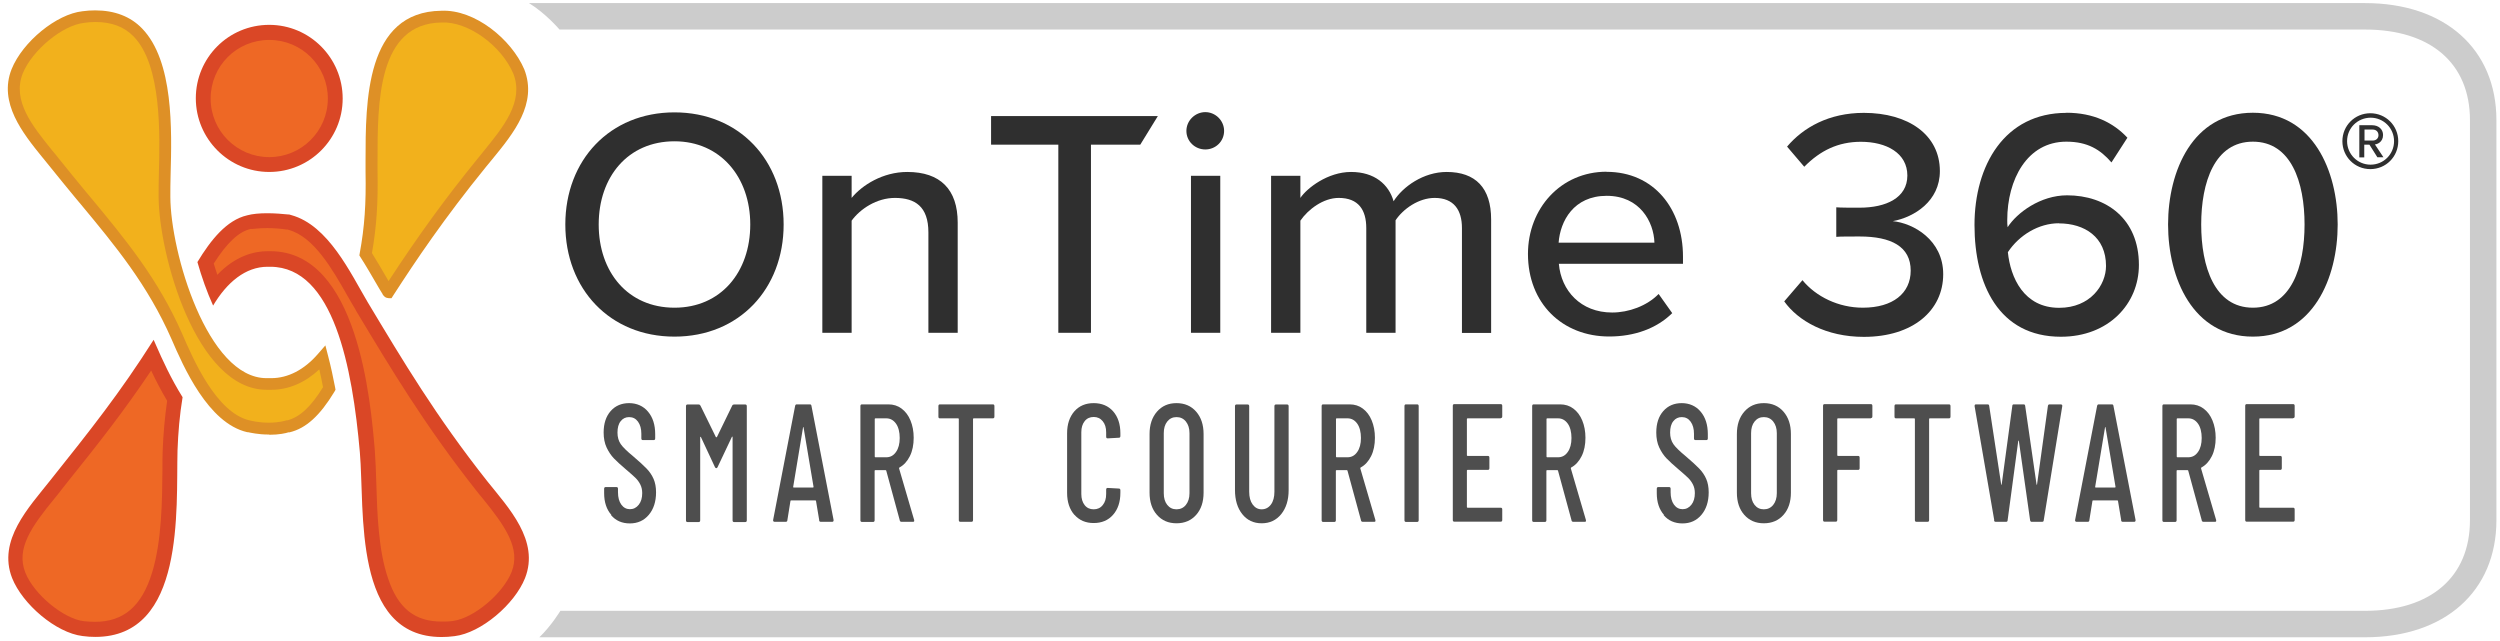
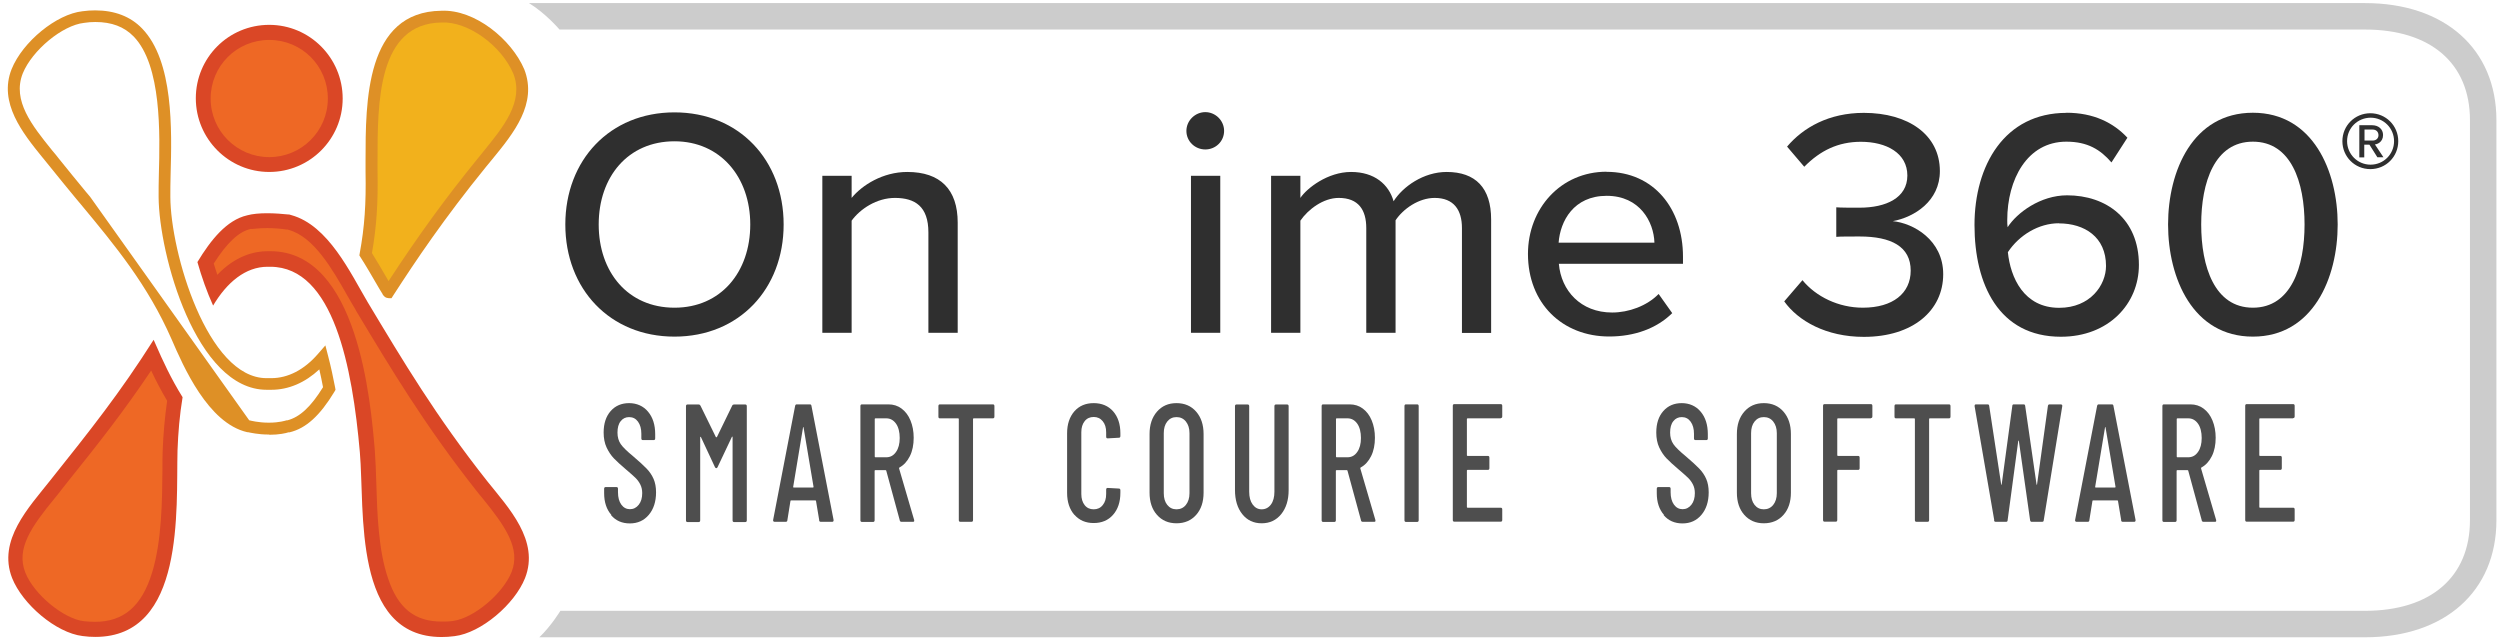
<svg xmlns="http://www.w3.org/2000/svg" viewBox="0 0 202.23 51.82">
  <defs>
    <style>
      .cls-1 {
        fill: #f2b11c;
      }

      .cls-1, .cls-2, .cls-3, .cls-4, .cls-5, .cls-6, .cls-7 {
        stroke-width: 0px;
      }

      .cls-2 {
        fill: #2f2f2f;
      }

      .cls-8 {
        isolation: isolate;
      }

      .cls-3 {
        fill: #de9026;
      }

      .cls-4 {
        fill: #ee6825;
      }

      .cls-5 {
        fill: #ccc;
      }

      .cls-6 {
        fill: #4e4e4e;
      }

      .cls-7 {
        fill: #da4726;
      }
    </style>
  </defs>
  <g id="Artwork">
    <g id="Layer_1" data-name="Layer 1">
      <g id="b">
        <g id="c">
          <g>
            <g>
              <path class="cls-4" d="m35.76,50.95c-5.51,0-5.72-6.8-5.89-11.8-.02-.93-.07-1.84-.12-2.61-.89-10.46-3.45-15.53-7.83-15.56h-.24c-1.58.02-3.06.86-4.28,2.49-.26-.69-.53-1.44-.74-2.15,1.2-1.96,2.35-3.02,3.49-3.3h.02c.34-.1.86-.14,1.46-.14s1.17.05,1.68.12h.07s.05,0,.05.02l.05.02c2.32.6,3.88,3.37,5.15,5.6.24.41.45.79.67,1.15l.05.1c2.97,4.93,5.51,9.17,9.65,14.43.17.22.34.43.53.65,1.58,1.96,3.4,4.19,2.44,6.58-.79,1.99-3.35,4.09-5.22,4.31-.34.07-.67.1-.98.1h0Z" />
              <path class="cls-7" d="m21.63,18.45c.53,0,1.1.05,1.58.12h.07l.05.02c2.06.55,3.57,3.21,4.76,5.31.24.41.45.79.67,1.15l.05.1c2.85,4.74,5.53,9.22,9.69,14.5.17.22.34.43.53.65,1.84,2.27,3.11,4.07,2.35,5.98-.72,1.77-3.06,3.73-4.74,3.95-.31.05-.62.05-.91.05-2.15,0-3.52-1.05-4.33-3.47-.79-2.27-.89-5.31-.96-7.75-.02-.96-.07-1.84-.12-2.63-.34-3.97-1.36-16.08-8.43-16.11h-.24c-1.1,0-2.61.38-4.07,1.91-.1-.31-.19-.6-.29-.91,1.05-1.65,2.01-2.58,2.99-2.8h.05c.12.02.5-.07,1.29-.07m0-1.2c-.62,0-1.2.05-1.63.17-1.65.38-2.94,1.99-4.02,3.78.34,1.2.77,2.42,1.27,3.52,1.12-1.89,2.63-3.14,4.4-3.14h.24c5.1.02,6.63,8.14,7.23,15.01.41,4.72-.6,14.94,6.61,14.94.34,0,.67-.02,1.05-.07,2.15-.26,4.86-2.58,5.7-4.69,1.2-3.04-1.34-5.7-3.06-7.85-4.16-5.27-6.75-9.62-9.67-14.48-1.39-2.35-3.18-6.22-6.18-7.04,0,0-.07-.02-.17-.05h-.07c-.48-.05-1.1-.1-1.7-.1h0Z" />
            </g>
            <g>
              <path class="cls-4" d="m7.73,50.95c-.31,0-.62-.02-.96-.07-1.87-.22-4.45-2.37-5.22-4.31-.93-2.44.86-4.64,2.47-6.61.19-.22.36-.43.53-.65l.53-.67c2.75-3.47,4.93-6.25,7.3-9.86.53,1.15,1.1,2.39,1.84,3.54-.22,1.39-.34,2.8-.38,4.14-.02.48-.02,1.01-.02,1.58-.1,6.51-.6,12.9-6.08,12.9h0Z" />
              <path class="cls-7" d="m12.23,29.98c.38.81.81,1.63,1.29,2.44-.19,1.34-.31,2.7-.36,4-.02.48-.02,1.01-.02,1.58-.02,2.44-.05,5.77-.84,8.33-.84,2.73-2.32,3.97-4.62,3.97-.29,0-.57-.02-.89-.05-1.65-.19-4.05-2.18-4.74-3.93-.77-1.94.5-3.73,2.37-6.01.19-.22.36-.45.53-.67l.53-.67c2.54-3.16,4.6-5.79,6.75-9m.19-2.47c-2.7,4.26-5.1,7.28-8.38,11.39-1.68,2.13-4.26,4.81-3.06,7.87.84,2.11,3.54,4.43,5.7,4.69.36.05.69.07,1.03.07,7.28,0,6.53-10.34,6.65-15.08.05-1.41.17-2.87.41-4.31-.93-1.48-1.65-3.06-2.15-4.21-.05-.12-.12-.26-.19-.43h0Z" />
            </g>
            <g>
              <circle class="cls-4" cx="21.78" cy="7.96" r="5.34" />
              <path class="cls-7" d="m21.78,3.23c2.63,0,4.74,2.11,4.74,4.74s-2.13,4.74-4.74,4.74-4.74-2.11-4.74-4.74,2.11-4.74,4.74-4.74m0-1.22c-3.3,0-5.94,2.66-5.94,5.94s2.66,5.96,5.94,5.96,5.94-2.66,5.94-5.94-2.66-5.96-5.94-5.96h0Z" />
            </g>
          </g>
          <g>
            <g>
              <path class="cls-1" d="m31.35,23.55c-.19-.34-.41-.69-.62-1.05l-.02-.02c-.36-.65-.72-1.27-1.12-1.89.29-1.53.43-3.06.48-4.55.02-.62,0-1.36,0-2.13-.05-3.73-.1-8.86,2.23-11.23.86-.86,1.96-1.29,3.42-1.29.31,0,.62.02.96.07,1.94.24,4.52,2.37,5.31,4.38.98,2.51-.86,4.76-2.51,6.75-.17.22-.34.41-.5.62-3.11,3.83-5.39,7.11-7.56,10.48l-.05-.14Z" />
              <path class="cls-3" d="m31.42,24.11c-.27,0-.4-.2-.47-.3v-.02c-.17-.26-.32-.53-.48-.8-.42-.72-.85-1.47-1.3-2.17l-.1-.16.03-.18c.39-2.11.52-4.01.47-6.58,0-.3,0-.6,0-.9,0-4.8,0-12.05,6.12-12.13,2.74-.13,5.7,2.34,6.72,4.74,1.08,2.78-.86,5.16-2.58,7.26-.17.21-.34.42-.51.62-3.4,4.18-5.7,7.61-7.51,10.41l-.14.22h-.26s0,0,0,0Zm-1.34-3.65c.42.68.83,1.37,1.22,2.05.04.08.09.15.13.23,2.42-3.7,4.58-6.68,7.16-9.85.16-.2.34-.42.51-.63,1.62-1.99,3.3-4.04,2.43-6.29-.98-2.31-3.69-4.25-5.8-4.15-5.19.06-5.19,6.48-5.19,11.17,0,.31,0,.61,0,.89.05,2.55-.08,4.48-.45,6.58Z" />
            </g>
            <g>
-               <path class="cls-1" d="m21.71,34.68c-.89,0-1.58-.19-1.58-.19h-.02c-2.9-.65-4.79-4.93-5.79-7.25-1.96-4.48-4.64-7.68-7.47-11.08-.79-.96-1.6-1.94-2.47-3.02-.17-.22-.34-.43-.53-.65-1.6-1.99-3.45-4.24-2.47-6.73C2.2,3.75,4.76,1.6,6.72,1.38c.34-.05.67-.07.98-.07,1.44,0,2.58.43,3.45,1.32,2.39,2.47,2.27,7.92,2.18,11.51-.02.65-.02,1.27-.02,1.8.02,4.4,2.97,15.13,8.26,15.13h.38c1.51,0,2.94-.74,4.14-2.13.19.74.38,1.58.55,2.49-1.1,1.82-2.13,2.78-3.33,3.06h-.05s-.57.19-1.48.19h-.07Z" />
-               <path class="cls-3" d="m21.78,35.15h-.07c-.81,0-1.46-.15-1.65-.19h-.06c-3.17-.72-5.17-5.32-6.13-7.54-1.92-4.37-4.54-7.53-7.32-10.88l-.37-.44c-.7-.85-1.42-1.72-2.18-2.67-.16-.21-.33-.42-.51-.63l-.06-.07C1.84,10.77-.14,8.31.94,5.59,1.84,3.37,4.57,1.14,6.67.91c.34-.05.69-.07,1.03-.07,1.57,0,2.85.49,3.79,1.46,2.56,2.64,2.41,8.19,2.31,11.86-.02.64-.02,1.25-.02,1.78.02,4.47,2.99,14.65,7.78,14.65h.38c1.36,0,2.67-.68,3.78-1.96l.6-.69.23.89c.22.84.4,1.69.56,2.52l.03.18-.09.16c-1.18,1.95-2.3,2.96-3.62,3.28h-.09c-.2.07-.77.2-1.55.2Zm-1.62-1.15h.01l.09.02s.65.17,1.45.17h.07c.81,0,1.33-.17,1.33-.17l.07-.02h.07c1-.26,1.9-1.09,2.88-2.68-.09-.48-.19-.96-.3-1.44-1.16,1.08-2.49,1.65-3.88,1.65h-.38c-5.71,0-8.71-10.94-8.74-15.6,0-.52,0-1.16.02-1.82.09-3.29.23-8.82-2.04-11.16-.77-.79-1.78-1.17-3.1-1.17-.29,0-.61.02-.91.07-1.75.19-4.2,2.22-4.96,4.09-.87,2.2.77,4.23,2.35,6.19l.04.05c.19.21.36.44.53.65.75.94,1.47,1.81,2.16,2.65l.37.44c2.82,3.4,5.49,6.61,7.46,11.11.89,2.06,2.74,6.32,5.41,6.97Z" />
+               <path class="cls-3" d="m21.78,35.15h-.07c-.81,0-1.46-.15-1.65-.19h-.06c-3.17-.72-5.17-5.32-6.13-7.54-1.92-4.37-4.54-7.53-7.32-10.88l-.37-.44c-.7-.85-1.42-1.72-2.18-2.67-.16-.21-.33-.42-.51-.63l-.06-.07C1.84,10.77-.14,8.31.94,5.59,1.84,3.37,4.57,1.14,6.67.91c.34-.05.69-.07,1.03-.07,1.57,0,2.85.49,3.79,1.46,2.56,2.64,2.41,8.19,2.31,11.86-.02.64-.02,1.25-.02,1.78.02,4.47,2.99,14.65,7.78,14.65h.38c1.36,0,2.67-.68,3.78-1.96l.6-.69.23.89c.22.84.4,1.69.56,2.52l.03.18-.09.16c-1.18,1.95-2.3,2.96-3.62,3.28h-.09c-.2.07-.77.2-1.55.2Zm-1.62-1.15h.01l.09.02s.65.17,1.45.17h.07c.81,0,1.33-.17,1.33-.17l.07-.02h.07c1-.26,1.9-1.09,2.88-2.68-.09-.48-.19-.96-.3-1.44-1.16,1.08-2.49,1.65-3.88,1.65h-.38c-5.71,0-8.71-10.94-8.74-15.6,0-.52,0-1.16.02-1.82.09-3.29.23-8.82-2.04-11.16-.77-.79-1.78-1.17-3.1-1.17-.29,0-.61.02-.91.07-1.75.19-4.2,2.22-4.96,4.09-.87,2.2.77,4.23,2.35,6.19l.04.05c.19.21.36.44.53.65.75.94,1.47,1.81,2.16,2.65l.37.44Z" />
            </g>
          </g>
        </g>
      </g>
    </g>
    <path class="cls-5" d="m191.31,51.55H43.63c.97-.93,1.7-2.14,1.7-2.14h145.98c5.32,0,8.49-2.74,8.49-7.33V9.72c0-4.59-3.17-7.33-8.49-7.33H45.26s-1.1-1.3-2.47-2.14h148.52c6.46,0,10.63,3.72,10.63,9.47v32.36c0,5.75-4.17,9.47-10.63,9.47Z" />
  </g>
  <g id="Type">
    <g class="cls-8">
      <path class="cls-6" d="m49.45,41.65c-.39-.45-.58-1.03-.58-1.76v-.35c0-.09.04-.14.12-.14h.88c.08,0,.12.05.12.14v.28c0,.42.09.75.27,1,.18.25.42.37.7.37s.52-.12.71-.36c.19-.24.28-.55.28-.94,0-.26-.05-.49-.15-.69s-.23-.38-.39-.54c-.16-.16-.43-.39-.79-.7-.41-.34-.72-.64-.96-.88-.23-.24-.43-.54-.59-.88-.16-.34-.24-.75-.24-1.21,0-.73.19-1.31.57-1.74.38-.43.88-.64,1.49-.64s1.15.23,1.53.69c.39.46.58,1.07.58,1.82v.34c0,.09-.04.14-.12.14h-.88c-.08,0-.12-.05-.12-.14v-.37c0-.41-.09-.73-.27-.98-.18-.25-.42-.37-.72-.37-.28,0-.51.11-.68.33-.18.22-.26.53-.26.93,0,.36.09.67.26.92s.51.58,1.02,1c.48.41.84.74,1.08.99.24.25.43.53.56.83.13.3.2.66.2,1.08,0,.76-.2,1.37-.59,1.83-.39.46-.9.69-1.53.69s-1.14-.22-1.52-.67Z" />
      <path class="cls-6" d="m59.38,32.72h.91c.08,0,.12.05.12.14v9.23c0,.09-.04.14-.12.14h-.91c-.08,0-.12-.05-.12-.14v-6.73s0-.04-.02-.04-.03,0-.04.03l-1.15,2.43c-.02.06-.06.09-.11.09s-.08-.03-.11-.09l-1.13-2.42s-.03-.03-.04-.03-.02.01-.02.04v6.72c0,.09-.04.14-.12.14h-.91c-.08,0-.12-.05-.12-.14v-9.23c0-.09.04-.14.12-.14h.91c.06,0,.1.03.14.09l1.25,2.55s.02.01.04.01.03,0,.04-.01l1.24-2.55c.03-.06.08-.09.14-.09Z" />
      <path class="cls-6" d="m66.27,42.09l-.26-1.56s0-.03-.02-.04c-.01,0-.03-.01-.04-.01h-1.95s-.03,0-.04.01c-.01,0-.02.02-.02.04l-.25,1.56c0,.08-.05.12-.13.12h-.91s-.07-.01-.09-.04c-.02-.03-.03-.06-.02-.11l1.78-9.23c.02-.08.06-.12.13-.12h1.06c.08,0,.12.04.13.12l1.79,9.23v.03c0,.08-.04.12-.11.12h-.93c-.07,0-.12-.04-.13-.12Zm-2.09-2.65h1.59s.04-.02.04-.05l-.81-4.82s-.02-.03-.02-.03-.02,0-.02.03l-.8,4.82s.01.05.04.05Z" />
      <path class="cls-6" d="m72.79,42.11l-1.1-4.04s-.02-.04-.05-.04h-.84s-.05.02-.05.05v4c0,.09-.04.14-.12.14h-.91c-.08,0-.12-.05-.12-.14v-9.23c0-.09.04-.14.12-.14h2.14c.41,0,.76.11,1.07.34.31.23.55.55.72.96.17.41.26.88.26,1.4,0,.57-.1,1.07-.31,1.49s-.49.73-.85.92c-.02.03-.03.05-.02.08l1.22,4.17v.05c.01.06-.02.09-.1.09h-.93c-.07,0-.12-.04-.14-.11Zm-2.03-8.21v3.04s.02.05.05.05h.88c.33,0,.59-.14.79-.43.2-.28.3-.66.3-1.13s-.1-.88-.3-1.16-.46-.43-.79-.43h-.88s-.05.02-.05.05Z" />
      <path class="cls-6" d="m80.44,32.85v.85c0,.09-.04.14-.12.14h-1.56s-.05.02-.05.05v8.18c0,.09-.04.14-.12.14h-.91c-.08,0-.12-.05-.12-.14v-8.18s-.02-.05-.05-.05h-1.48c-.08,0-.12-.04-.12-.14v-.85c0-.09.04-.14.12-.14h4.29c.08,0,.12.05.12.14Z" />
      <path class="cls-6" d="m86.91,41.65c-.39-.45-.59-1.04-.59-1.78v-4.82c0-.74.2-1.33.59-1.78.39-.44.91-.66,1.56-.66s1.18.22,1.57.66c.39.44.59,1.04.59,1.78v.22c0,.09-.04.14-.12.14l-.91.05c-.08,0-.12-.04-.12-.14v-.35c0-.37-.09-.67-.28-.9-.19-.23-.43-.34-.73-.34s-.55.11-.73.34c-.18.23-.27.52-.27.9v4.99c0,.37.09.67.27.9.18.23.43.34.73.34s.55-.11.73-.34c.19-.23.28-.52.28-.9v-.35c0-.09.04-.14.12-.14l.91.05c.08,0,.12.05.12.14v.2c0,.74-.2,1.34-.59,1.78-.39.45-.92.67-1.57.67s-1.16-.22-1.56-.67Z" />
      <path class="cls-6" d="m93.59,41.65c-.4-.45-.6-1.05-.6-1.8v-4.74c0-.75.2-1.35.6-1.81.4-.46.92-.69,1.58-.69s1.19.23,1.59.69c.4.46.6,1.06.6,1.81v4.74c0,.75-.2,1.35-.6,1.8-.4.45-.93.68-1.59.68s-1.18-.23-1.58-.68Zm2.34-.81c.19-.24.29-.55.29-.94v-4.86c0-.39-.1-.7-.29-.94-.19-.24-.45-.36-.76-.36s-.56.12-.75.36c-.19.24-.28.55-.28.94v4.86c0,.39.09.7.28.94.19.24.44.36.75.36s.57-.12.76-.36Z" />
      <path class="cls-6" d="m100.49,41.59c-.39-.49-.59-1.14-.59-1.95v-6.78c0-.09.04-.14.12-.14h.91c.08,0,.12.05.12.14v6.92c0,.43.09.77.28,1.03s.43.39.73.39.56-.13.75-.39c.19-.26.28-.61.28-1.03v-6.92c0-.09.04-.14.12-.14h.91c.08,0,.12.05.12.14v6.78c0,.81-.2,1.45-.6,1.95-.4.49-.92.74-1.58.74s-1.18-.25-1.57-.74Z" />
      <path class="cls-6" d="m110.1,42.11l-1.1-4.04s-.02-.04-.05-.04h-.84s-.05.02-.05.05v4c0,.09-.04.14-.12.14h-.91c-.08,0-.12-.05-.12-.14v-9.23c0-.09.04-.14.12-.14h2.14c.41,0,.76.11,1.07.34.31.23.55.55.72.96.17.41.26.88.26,1.4,0,.57-.1,1.07-.31,1.49s-.49.73-.85.92c-.02.03-.03.05-.02.08l1.22,4.17v.05c.01.06-.02.09-.1.09h-.93c-.07,0-.12-.04-.14-.11Zm-2.03-8.21v3.04s.02.05.05.05h.88c.33,0,.59-.14.79-.43.2-.28.3-.66.3-1.13s-.1-.88-.3-1.16-.46-.43-.79-.43h-.88s-.05.02-.05.05Z" />
      <path class="cls-6" d="m113.61,42.08v-9.23c0-.09.04-.14.12-.14h.91c.08,0,.12.05.12.14v9.23c0,.09-.04.14-.12.14h-.91c-.08,0-.12-.05-.12-.14Z" />
      <path class="cls-6" d="m121.4,33.84h-2.69s-.05.02-.05.05v2.94s.02.05.05.05h1.65c.08,0,.12.05.12.14v.85c0,.09-.04.14-.12.14h-1.65s-.05.02-.05.05v2.96s.02.05.05.05h2.69c.08,0,.12.05.12.14v.85c0,.09-.04.14-.12.14h-3.76c-.08,0-.12-.05-.12-.14v-9.23c0-.09.04-.14.12-.14h3.76c.08,0,.12.05.12.14v.85c0,.09-.04.14-.12.14Z" />
-       <path class="cls-6" d="m127.13,42.11l-1.1-4.04s-.02-.04-.05-.04h-.84s-.05.02-.05.05v4c0,.09-.04.14-.12.14h-.91c-.08,0-.12-.05-.12-.14v-9.23c0-.09.04-.14.12-.14h2.14c.41,0,.76.11,1.07.34.31.23.55.55.72.96.17.41.26.88.26,1.4,0,.57-.1,1.07-.31,1.49s-.49.73-.85.92c-.02.03-.03.05-.02.08l1.22,4.17v.05c.01.06-.02.09-.1.09h-.93c-.07,0-.12-.04-.14-.11Zm-2.03-8.21v3.04s.02.05.05.05h.88c.33,0,.59-.14.79-.43.2-.28.3-.66.3-1.13s-.1-.88-.3-1.16-.46-.43-.79-.43h-.88s-.05.02-.05.05Z" />
      <path class="cls-6" d="m134.6,41.65c-.39-.45-.58-1.03-.58-1.76v-.35c0-.09.04-.14.12-.14h.88c.08,0,.12.05.12.14v.28c0,.42.09.75.27,1,.18.25.42.37.7.37s.52-.12.71-.36c.19-.24.28-.55.28-.94,0-.26-.05-.49-.15-.69s-.23-.38-.39-.54c-.16-.16-.43-.39-.79-.7-.41-.34-.72-.64-.96-.88-.23-.24-.43-.54-.59-.88-.16-.34-.24-.75-.24-1.21,0-.73.19-1.31.57-1.74.38-.43.88-.64,1.49-.64s1.15.23,1.53.69c.39.46.58,1.07.58,1.82v.34c0,.09-.04.14-.12.14h-.88c-.08,0-.12-.05-.12-.14v-.37c0-.41-.09-.73-.27-.98-.18-.25-.42-.37-.72-.37-.28,0-.51.11-.68.33-.18.22-.26.53-.26.93,0,.36.09.67.26.92s.51.58,1.02,1c.48.41.84.74,1.08.99.24.25.43.53.56.83.13.3.2.66.2,1.08,0,.76-.2,1.37-.59,1.83-.39.46-.9.69-1.53.69s-1.14-.22-1.52-.67Z" />
      <path class="cls-6" d="m141.1,41.65c-.4-.45-.6-1.05-.6-1.8v-4.74c0-.75.2-1.35.6-1.81.4-.46.92-.69,1.58-.69s1.19.23,1.59.69c.4.46.6,1.06.6,1.81v4.74c0,.75-.2,1.35-.6,1.8-.4.45-.93.68-1.59.68s-1.18-.23-1.58-.68Zm2.34-.81c.19-.24.29-.55.29-.94v-4.86c0-.39-.1-.7-.29-.94-.19-.24-.45-.36-.76-.36s-.56.12-.75.36c-.19.24-.28.55-.28.94v4.86c0,.39.09.7.28.94.19.24.44.36.75.36s.57-.12.76-.36Z" />
      <path class="cls-6" d="m151.34,33.84h-2.67s-.05.02-.05.05v2.94s.02.05.05.05h1.64c.08,0,.12.05.12.14v.85c0,.09-.04.14-.12.14h-1.64s-.05.02-.05.05v4c0,.09-.04.14-.12.14h-.91c-.08,0-.12-.05-.12-.14v-9.23c0-.09.04-.14.12-.14h3.75c.08,0,.12.05.12.14v.85c0,.09-.04.14-.12.14Z" />
      <path class="cls-6" d="m157.78,32.85v.85c0,.09-.04.14-.12.14h-1.56s-.05.02-.05.05v8.18c0,.09-.04.14-.12.14h-.91c-.08,0-.12-.05-.12-.14v-8.18s-.02-.05-.05-.05h-1.48c-.08,0-.12-.04-.12-.14v-.85c0-.09.04-.14.12-.14h4.29c.08,0,.12.05.12.14Z" />
      <path class="cls-6" d="m161.32,42.09l-1.59-9.23v-.03c0-.08.04-.12.11-.12h.94c.08,0,.12.04.13.12l.97,6.36s.02.03.02.03.02,0,.02-.03l.86-6.36c0-.08.05-.12.12-.12h.8c.07,0,.11.04.12.12l.92,6.36s.02.03.02.03.02,0,.02-.03l.88-6.36c.02-.08.06-.12.12-.12h.93s.07.01.09.04c.02.03.03.06.02.11l-1.5,9.23c0,.08-.05.12-.13.12h-.85c-.06,0-.1-.04-.12-.12l-.91-6.42s-.02-.03-.03-.03-.02,0-.02.03l-.86,6.42c0,.08-.05.12-.12.12h-.85c-.07,0-.12-.04-.13-.12Z" />
      <path class="cls-6" d="m171.59,42.09l-.26-1.56s0-.03-.02-.04c-.01,0-.03-.01-.04-.01h-1.95s-.03,0-.04.01c-.01,0-.02.02-.02.04l-.25,1.56c0,.08-.05.12-.13.12h-.91s-.07-.01-.09-.04c-.02-.03-.03-.06-.02-.11l1.78-9.23c.02-.08.06-.12.13-.12h1.06c.08,0,.12.04.13.12l1.79,9.23v.03c0,.08-.04.12-.11.12h-.93c-.07,0-.12-.04-.13-.12Zm-2.09-2.65h1.59s.04-.02.04-.05l-.81-4.82s-.02-.03-.02-.03-.02,0-.02.03l-.8,4.82s.01.05.04.05Z" />
      <path class="cls-6" d="m178.11,42.11l-1.1-4.04s-.02-.04-.05-.04h-.84s-.05.02-.05.05v4c0,.09-.04.14-.12.14h-.91c-.08,0-.12-.05-.12-.14v-9.23c0-.09.04-.14.12-.14h2.14c.41,0,.76.11,1.07.34.31.23.55.55.72.96.17.41.26.88.26,1.4,0,.57-.1,1.07-.31,1.49s-.49.73-.85.92c-.02.03-.03.05-.02.08l1.22,4.17v.05c.01.06-.02.09-.1.09h-.93c-.07,0-.12-.04-.14-.11Zm-2.03-8.21v3.04s.02.05.05.05h.88c.33,0,.59-.14.79-.43.2-.28.3-.66.3-1.13s-.1-.88-.3-1.16-.46-.43-.79-.43h-.88s-.05.02-.05.05Z" />
      <path class="cls-6" d="m185.5,33.84h-2.69s-.05.02-.05.05v2.94s.02.05.05.05h1.65c.08,0,.12.05.12.14v.85c0,.09-.04.14-.12.14h-1.65s-.05.02-.05.05v2.96s.02.05.05.05h2.69c.08,0,.12.05.12.14v.85c0,.09-.04.14-.12.14h-3.76c-.08,0-.12-.05-.12-.14v-9.23c0-.09.04-.14.12-.14h3.76c.08,0,.12.05.12.14v.85c0,.09-.04.14-.12.14Z" />
    </g>
    <g>
      <path class="cls-2" d="m189.48,11.42c0-1.26,1.01-2.26,2.26-2.26s2.26,1,2.26,2.26-1,2.26-2.26,2.26-2.26-1.01-2.26-2.26Zm.38,0c0,1.04.84,1.9,1.9,1.9s1.9-.85,1.9-1.9-.84-1.9-1.9-1.9c-1.06.01-1.9.84-1.9,1.9Zm1.82.28h-.43v1.03h-.4v-2.6h1.04c.5,0,.88.31.88.79,0,.59-.5.76-.66.76l.69,1.04h-.49l-.65-1.03Zm-.41-1.23v.9h.66c.28,0,.47-.18.47-.43,0-.28-.19-.46-.47-.46h-.66Z" />
      <path class="cls-2" d="m54.56,9.09c5.23,0,8.83,3.86,8.83,9.07s-3.6,9.07-8.83,9.07-8.83-3.86-8.83-9.07,3.6-9.07,8.83-9.07Zm0,2.34c-3.76,0-6.13,2.87-6.13,6.73s2.37,6.73,6.13,6.73,6.13-2.89,6.13-6.73-2.42-6.73-6.13-6.73Z" />
      <path class="cls-2" d="m75.1,26.92v-8.12c0-2.1-1.08-2.79-2.71-2.79-1.47,0-2.81.89-3.5,1.84v9.07h-2.37v-12.7h2.37v1.79c.84-1.03,2.52-2.1,4.5-2.1,2.68,0,4.08,1.42,4.08,4.1v8.91h-2.37Z" />
-       <path class="cls-2" d="m85.61,26.92v-15.22h-5.44v-2.31h13.49l-1.42,2.31h-3.99v15.22h-2.63Z" />
      <path class="cls-2" d="m95.97,10.59c0-.84.71-1.52,1.53-1.52s1.52.68,1.52,1.52-.68,1.5-1.52,1.5-1.53-.66-1.53-1.5Zm.37,16.33v-12.7h2.37v12.7h-2.37Z" />
      <path class="cls-2" d="m118.26,26.92v-8.47c0-1.47-.66-2.44-2.21-2.44-1.29,0-2.55.89-3.16,1.81v9.1h-2.37v-8.47c0-1.47-.63-2.44-2.23-2.44-1.24,0-2.47.92-3.1,1.84v9.07h-2.37v-12.7h2.37v1.79c.53-.79,2.21-2.1,4.1-2.1s3.05,1,3.44,2.37c.74-1.18,2.42-2.37,4.29-2.37,2.34,0,3.6,1.29,3.6,3.84v9.18h-2.37Z" />
      <path class="cls-2" d="m129.96,13.9c3.81,0,6.18,2.97,6.18,6.86v.58h-10.04c.18,2.16,1.76,3.94,4.31,3.94,1.34,0,2.81-.53,3.76-1.5l1.1,1.55c-1.26,1.24-3.05,1.89-5.1,1.89-3.79,0-6.57-2.68-6.57-6.68,0-3.68,2.66-6.65,6.36-6.65Zm-3.89,5.73h7.76c-.05-1.68-1.18-3.79-3.86-3.79s-3.76,2.05-3.89,3.79Z" />
      <path class="cls-2" d="m145.8,22.66c1.1,1.34,2.92,2.23,4.89,2.23,2.42,0,3.87-1.16,3.87-3,0-1.95-1.58-2.76-4.13-2.76-.71,0-1.63,0-1.89.03v-2.39c.29.03,1.21.03,1.89.03,2.13,0,3.86-.79,3.86-2.6s-1.68-2.73-3.76-2.73c-1.84,0-3.29.71-4.58,2.02l-1.39-1.63c1.31-1.55,3.39-2.73,6.21-2.73,3.58,0,6.15,1.76,6.15,4.71,0,2.44-2.08,3.73-3.81,4.05,1.66.16,4.08,1.52,4.08,4.29,0,2.94-2.45,5.07-6.42,5.07-3.05,0-5.31-1.29-6.44-2.87l1.47-1.71Z" />
      <path class="cls-2" d="m167.15,9.12c2.21,0,3.81.81,4.94,2.02l-1.29,2c-.89-1.03-1.92-1.68-3.65-1.68-3.18,0-4.78,3.08-4.78,6.34,0,.21,0,.39.03.58.76-1.18,2.66-2.58,4.81-2.58,3.16,0,5.81,1.89,5.81,5.63,0,3.15-2.45,5.81-6.31,5.81-5.02,0-6.99-4.23-6.99-9.04s2.42-9.07,7.44-9.07Zm-.6,8.94c-1.63,0-3.21.95-4.13,2.34.21,2.05,1.29,4.5,4.15,4.5,2.52,0,3.79-1.84,3.79-3.39,0-2.34-1.74-3.44-3.81-3.44Z" />
      <path class="cls-2" d="m182.24,9.12c4.86,0,6.86,4.71,6.86,9.04s-2,9.07-6.86,9.07-6.86-4.73-6.86-9.07,2-9.04,6.86-9.04Zm0,2.34c-3.1,0-4.18,3.29-4.18,6.7s1.08,6.73,4.18,6.73,4.18-3.31,4.18-6.73-1.08-6.7-4.18-6.7Z" />
    </g>
  </g>
</svg>